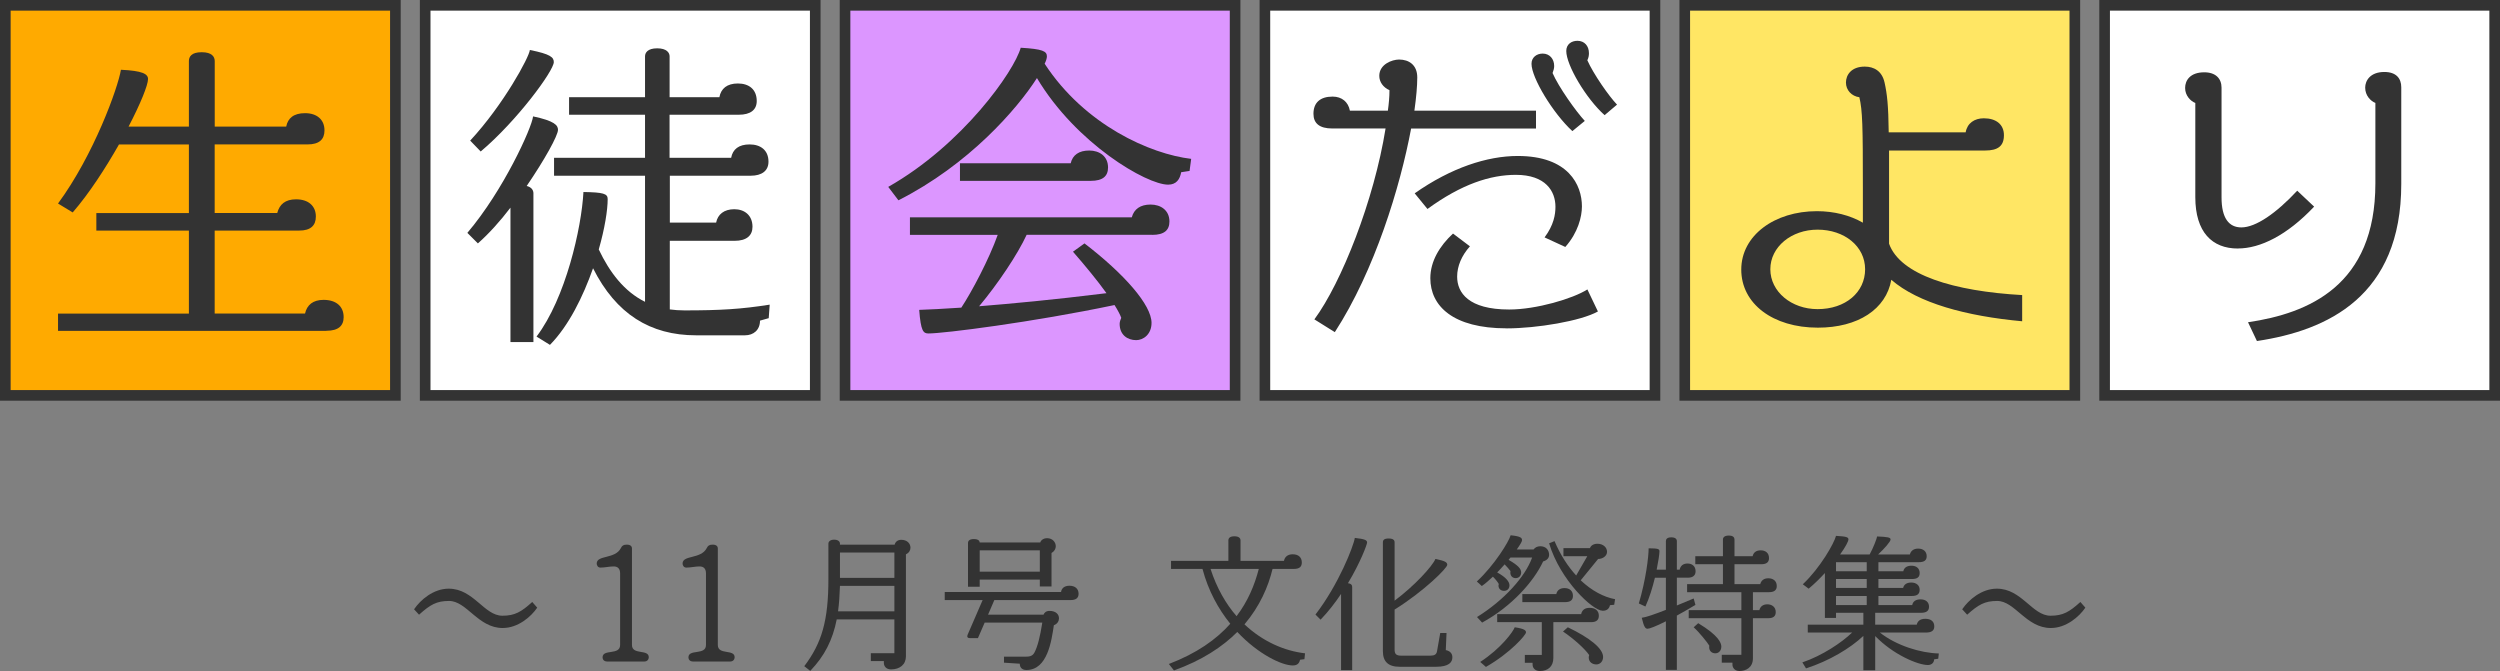
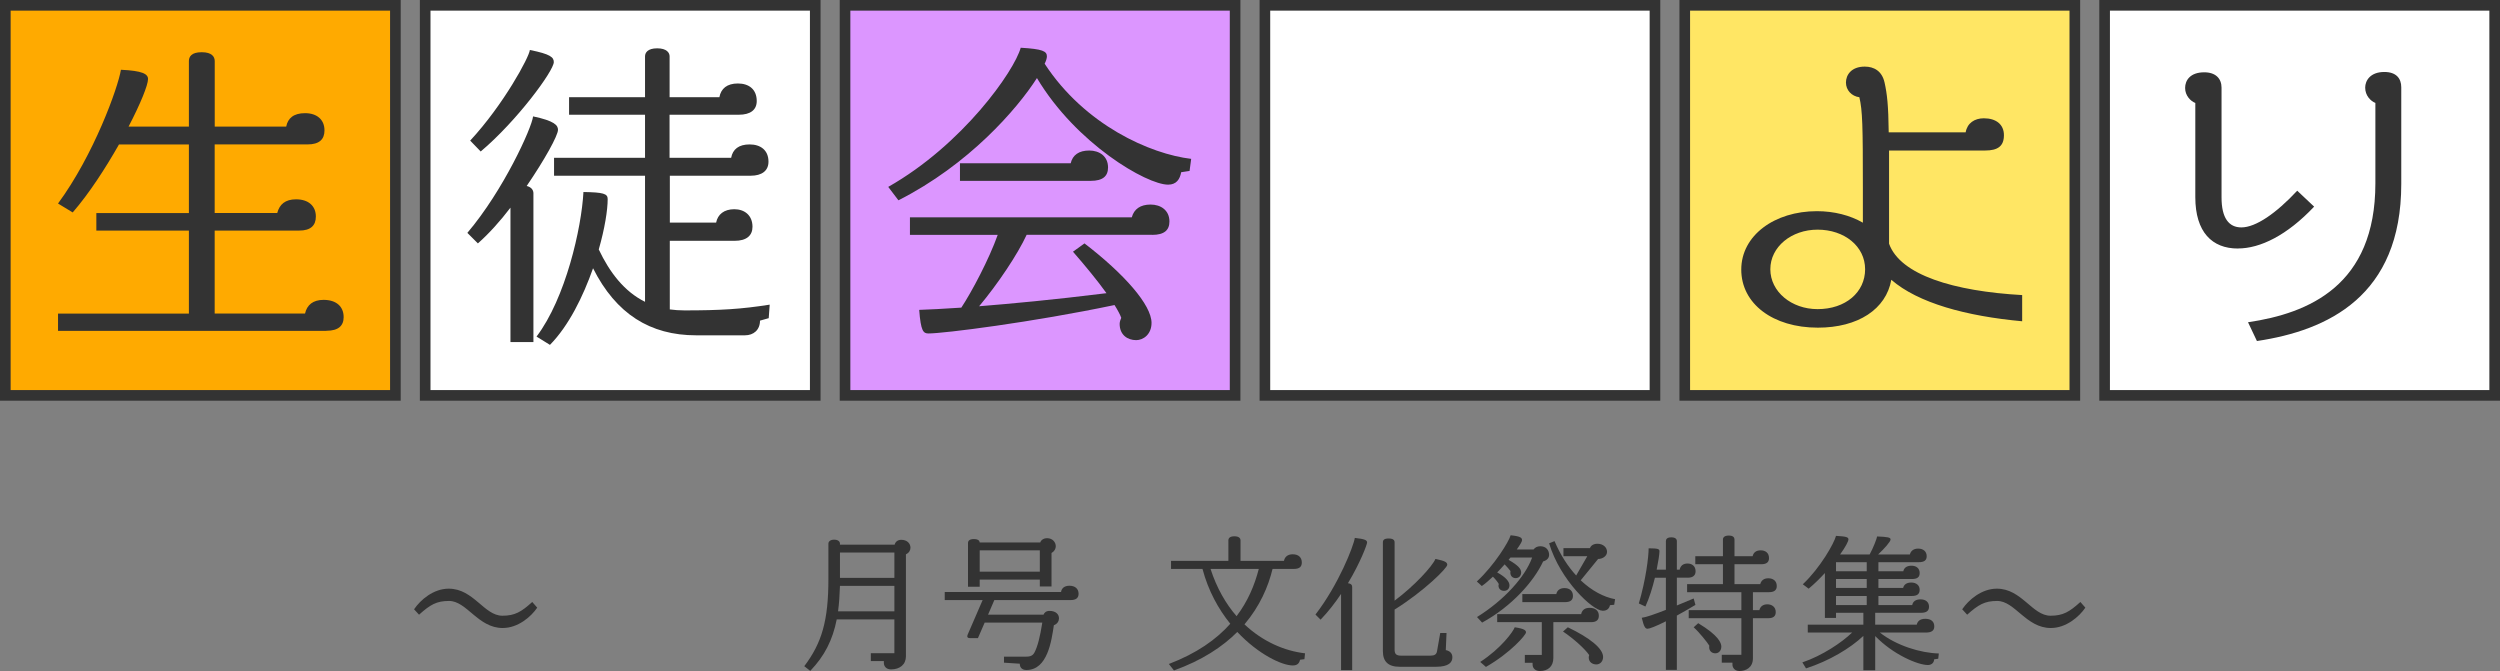
<svg xmlns="http://www.w3.org/2000/svg" id="_レイヤー_2" viewBox="0 0 512.73 137.62">
  <rect x="0" y="0" width="512.73" height="137.62" fill="#808080" stroke="none" />
  <g id="_レイヤー_4">
    <path d="m103.1,128.8c-5.07,0-7.35-5.55-11.01-5.55-2.58,0-3.87.78-6.15,2.82l-1.02-1.11c1.32-1.95,3.99-4.23,7.11-4.23,5.1,0,7.26,5.55,11.01,5.55,2.55,0,3.87-.78,6.12-2.82l1.02,1.17c-1.29,1.89-3.96,4.17-7.08,4.17Z" style="fill:#333; stroke-width:0px;" />
-     <path d="m132.16,135.67h-7.65c-.63,0-.93-.42-.93-.84,0-1.8,3.6-.36,3.6-2.55v-14.67c0-1.02-.51-1.44-1.32-1.44-.9,0-1.8.24-2.7.24-.54,0-.78-.45-.78-.84,0-1.77,3.78-.87,4.95-3.15.24-.51.54-.72,1.2-.72.78,0,1.08.33,1.08.81v19.77c0,2.13,3.45.78,3.45,2.52,0,.42-.3.87-.9.87Z" style="fill:#333; stroke-width:0px;" />
-     <path d="m149.77,135.67h-7.65c-.63,0-.93-.42-.93-.84,0-1.8,3.6-.36,3.6-2.55v-14.67c0-1.02-.51-1.44-1.32-1.44-.9,0-1.8.24-2.7.24-.54,0-.78-.45-.78-.84,0-1.77,3.78-.87,4.95-3.15.24-.51.54-.72,1.2-.72.78,0,1.08.33,1.08.81v19.77c0,2.13,3.45.78,3.45,2.52,0,.42-.3.87-.9.87Z" style="fill:#333; stroke-width:0px;" />
    <path d="m185.8,113.68v20.91c0,1.71-1.26,2.7-3.06,2.7-.93,0-1.47-.6-1.47-1.35v-.36h-2.67v-1.62h4.83v-6.93h-11.82c-.84,4.23-2.49,7.5-5.43,10.56l-1.23-.96c3.63-4.8,4.95-9.39,4.95-17.94v-7.2c0-.42.39-.81,1.17-.81s1.2.36,1.2.81v.21h11.22c.12-.54.6-.99,1.35-.99,1.2,0,1.89.75,1.89,1.62,0,.51-.27,1.05-.93,1.35Zm-2.37,6.48h-11.16c-.06,1.92-.18,3.63-.39,5.22h11.55v-5.22Zm0-6.84h-11.16v5.19h11.16v-5.19Z" style="fill:#333; stroke-width:0px;" />
    <path d="m219.59,123.07h-15.66l-1.29,3h11.37c.18-.45.57-.78,1.23-.78,1.26,0,1.95.66,1.95,1.53,0,.51-.3,1.14-1.05,1.41-.48,3.18-1.29,9.18-5.61,9.18-.9,0-1.38-.48-1.38-1.29l-3.24-.21v-1.23h4.35c.93,0,1.5-.12,1.89-.84.63-1.14,1.17-3.27,1.62-6.15h-11.82l-1.38,3.18h-1.68c-.36,0-.51-.15-.51-.39,0-.09.03-.18.06-.27l3.09-7.14h-7.77v-1.65h23.85c.12-.78.69-1.29,1.74-1.29,1.14,0,1.86.63,1.86,1.65,0,.84-.51,1.29-1.62,1.29Zm-3.93-9.66v6.87h-2.4v-1.41h-12.33v1.47h-2.4v-8.97c0-.42.27-.81,1.2-.81.87,0,1.17.33,1.2.69h12.42c.15-.45.63-.87,1.41-.87,1.2,0,1.77.93,1.77,1.62,0,.63-.39,1.17-.87,1.41Zm-2.4-.54h-12.33v4.38h12.33v-4.38Z" style="fill:#333; stroke-width:0px;" />
    <path d="m267.53,135.19l-.9.12c-.15.69-.51,1.17-1.5,1.17-2.22,0-7.05-2.28-11.37-6.87-3.06,3.06-7.23,5.82-12.99,7.89l-1.05-1.32c5.73-2.19,9.75-5.04,12.6-8.25-2.4-2.97-4.5-6.72-5.7-11.25h-6.45v-1.65h11.76v-4.2c0-.42.27-.84,1.23-.84s1.26.42,1.26.84v4.2h8.91c.15-.78.72-1.35,1.8-1.35,1.2,0,1.86.66,1.86,1.68,0,.84-.45,1.32-1.59,1.32h-4.41c-.87,3.6-2.58,7.62-5.76,11.37,3.75,3.54,8.22,5.46,12.42,5.94l-.12,1.2Zm-19.26-18.51c1.29,3.96,3.15,7.17,5.34,9.69,2.31-3.03,3.69-6.33,4.56-9.69h-9.9Z" style="fill:#333; stroke-width:0px;" />
    <path d="m276.45,119.62c.69.06.87.42.87.75v17.07h-2.28v-15.63c-1.2,1.8-2.61,3.63-4.2,5.28l-1.05-1.05c4.71-6.09,7.83-14.04,8.07-15.72,2.16.24,2.52.48,2.52.96,0,.36-1.35,4.05-3.93,8.34Zm18.06,17.13h-7.47c-2.37,0-3.42-1.11-3.42-3.18v-22.35c0-.45.24-.78,1.17-.78s1.23.33,1.23.78v11.97c4.08-3.03,7.77-7.08,8.37-8.55,2.01.39,2.43.69,2.43,1.2,0,.66-4.74,5.4-10.8,9.18v8.19c0,.93.33,1.26,1.38,1.26h5.94c.9,0,1.26-.27,1.38-.9l.66-3.75h1.29l-.15,3.51c.9.18,1.35.72,1.35,1.47,0,1.02-.69,1.95-3.36,1.95Z" style="fill:#333; stroke-width:0px;" />
    <path d="m316.48,115.15c-1.86,4.02-6.39,9.21-12.51,12.54l-1.05-1.14c5.61-3.48,9.9-8.28,11.31-12.21h-4.44c-.12.18-.27.33-.39.48,2.04,1.17,2.58,1.89,2.58,2.58s-.48,1.17-1.11,1.17c-.69,0-1.11-.48-1.11-1.11,0-.09,0-.21.03-.33-.24-.33-.75-.93-1.2-1.38-.48.54-.99,1.11-1.53,1.65,1.92,1.05,2.52,1.98,2.52,2.64,0,.72-.48,1.14-1.11,1.14-.69,0-1.14-.45-1.14-1.08,0-.09.03-.21.06-.33-.18-.33-.6-.9-1.2-1.5-.78.72-1.53,1.41-2.28,1.92l-1.02-.93c3.6-3.33,6.6-8.22,6.93-9.48,2.04.21,2.34.51,2.34,1.02,0,.27-.42.96-1.08,1.89h3.45c.27-.39.75-.66,1.38-.66,1.17,0,1.8.81,1.8,1.77,0,.6-.39,1.11-1.23,1.35Zm-11.73,21.63l-1.17-1.02c4.32-2.82,6.75-6.21,7.08-7.11,2.04.3,2.31.66,2.31,1.05,0,.51-3.18,4.2-8.22,7.08Zm21.57-9.18h-7.74v7.35c0,1.71-1.08,2.67-2.76,2.67-.93,0-1.5-.57-1.5-1.32v-.36h-1.59v-1.62h3.48v-6.72h-9.15v-1.65h17.22c.18-.81.72-1.29,1.77-1.29,1.17,0,1.86.63,1.86,1.62,0,.84-.48,1.32-1.59,1.32Zm-5.31-4.11h-8.79v-1.65h6.96c.18-.78.75-1.23,1.71-1.23s1.71.54,1.71,1.59c0,.84-.48,1.29-1.59,1.29Zm10.05.54l-.87.09c-.12.6-.54,1.14-1.44,1.14h-.06c-2.07-.03-8.73-6.3-10.98-13.83l1.11-.45c1.23,2.88,2.76,5.22,4.44,7.05l2.28-3.96h-4.89v-1.65h5.43c.21-.57.78-.9,1.56-.9,1.11,0,1.95.72,1.95,1.65,0,.87-.9,1.47-1.83,1.47l-3.57,4.38c2.28,2.16,4.77,3.45,7.05,3.87l-.18,1.14Zm-3.66,12.24c-.81,0-1.56-.48-1.56-1.41,0-.18.03-.39.09-.51-.84-1.23-3.09-3.3-5.37-4.83l.99-.87c4.62,2.22,7.23,4.38,7.23,6.09,0,.96-.66,1.53-1.38,1.53Z" style="fill:#333; stroke-width:0px;" />
    <path d="m346.16,118.48h-2.25v5.7c1.08-.45,2.25-.93,3.45-1.44l.36,1.32c-1.38.84-2.67,1.56-3.81,2.19v11.13h-2.25v-9.96c-2.01,1.02-3.36,1.53-3.75,1.53-.48,0-.75-.39-1.2-2.25.84-.09,2.64-.72,4.95-1.62v-6.6h-2.25c-.48,1.98-1.14,4.17-1.95,5.91l-1.35-.63c1.44-4.86,2.01-9.54,2.01-11.31,2.07,0,2.22.18,2.22.63,0,.54-.21,1.98-.57,3.75h1.89v-5.85c0-.39.24-.78,1.11-.78s1.14.39,1.14.78v5.85h.57c.18-.81.72-1.26,1.62-1.26s1.65.51,1.65,1.59c0,.84-.54,1.32-1.59,1.32Zm16.65,2.97h-3.3v3.69h1.32c.18-.75.75-1.2,1.65-1.2s1.71.54,1.71,1.59c0,.84-.48,1.26-1.56,1.26h-3.12v8.22c0,1.95-1.5,2.61-2.76,2.61-1.05,0-1.44-.78-1.44-1.29v-.42h-2.19v-1.62h4.02v-7.5h-10.8v-1.65h10.8v-3.69h-11.13v-1.65h7.35v-4.08h-5.67v-1.65h5.67v-3.42c0-.39.27-.81,1.2-.81s1.17.42,1.17.81v3.42h3.72c.18-.78.75-1.2,1.65-1.2.96,0,1.71.51,1.71,1.59,0,.81-.48,1.26-1.56,1.26h-5.52v4.08h5.28c.21-.78.78-1.2,1.65-1.2.99,0,1.74.54,1.74,1.59,0,.81-.48,1.26-1.59,1.26Zm-11.01,12.54c-.78,0-1.26-.54-1.26-1.23,0-.12,0-.24.03-.33-.36-.63-2.1-2.79-3.21-3.78l.93-.84c4.23,2.55,4.74,4.08,4.74,4.8,0,.84-.54,1.38-1.23,1.38Z" style="fill:#333; stroke-width:0px;" />
    <path d="m397.52,135.1l-.84.12c-.03.69-.51,1.17-1.29,1.17-2.04,0-7.11-2.13-10.8-5.94v7.02h-2.43v-7.05c-2.7,2.55-7.02,5.13-11.76,6.66l-.75-1.23c4.08-1.38,8.1-4.08,10.2-6.12h-9.09v-1.62h11.4v-2.43h-5.61v1.05h-2.28v-9.21c-.99,1.08-2.1,2.19-3.33,3.21l-1.2-.9c3.6-3.39,6.45-8.46,6.81-9.93,2.04.12,2.55.24,2.55.72,0,.39-.6,1.56-1.71,3.09h6.06c.75-1.35,1.5-3.33,1.53-3.69,2.28.09,2.76.21,2.76.63s-1.23,1.83-2.55,3.06h6.51c.18-.69.72-1.2,1.71-1.2,1.05,0,1.74.6,1.74,1.56,0,.87-.54,1.23-1.65,1.23h-8.25v1.86h5.1c.15-.69.69-1.14,1.68-1.14s1.68.54,1.68,1.5c0,.87-.51,1.23-1.59,1.23h-6.87v1.83h5.07c.15-.66.69-1.11,1.68-1.11s1.71.57,1.71,1.47-.51,1.29-1.62,1.29h-6.84v1.86h6.93c.15-.72.69-1.17,1.71-1.17s1.74.54,1.74,1.5c0,.87-.54,1.26-1.65,1.26h-9.39v2.43h8.52c.18-.75.72-1.2,1.77-1.2,1.17,0,1.83.57,1.83,1.56,0,.84-.54,1.26-1.71,1.26h-9.45c3.42,2.7,8.37,4.2,12.09,4.29l-.12,1.08Zm-14.67-19.8h-6.3v1.86h6.3v-1.86Zm0,3.45h-6.3v1.83h6.3v-1.83Zm0,3.48h-6.3v1.86h6.3v-1.86Z" style="fill:#333; stroke-width:0px;" />
    <path d="m420.61,128.8c-5.07,0-7.35-5.55-11.01-5.55-2.58,0-3.87.78-6.15,2.82l-1.02-1.11c1.32-1.95,3.99-4.23,7.11-4.23,5.1,0,7.26,5.55,11.01,5.55,2.55,0,3.87-.78,6.12-2.82l1.02,1.17c-1.29,1.89-3.96,4.17-7.08,4.17Z" style="fill:#333; stroke-width:0px;" />
    <rect x="1.09" y="1.09" width="80" height="80" style="fill:#fa0; stroke:#333; stroke-miterlimit:10; stroke-width:2.18px;" />
    <rect x="87.2" y="1.09" width="80" height="80" style="fill:#fff; stroke:#333; stroke-miterlimit:10; stroke-width:2.18px;" />
    <rect x="173.31" y="1.09" width="80" height="80" style="fill:#dc96ff; stroke:#333; stroke-miterlimit:10; stroke-width:2.18px;" />
    <rect x="259.42" y="1.09" width="80" height="80" style="fill:#fff; stroke:#333; stroke-miterlimit:10; stroke-width:2.18px;" />
    <rect x="345.53" y="1.09" width="80" height="80" style="fill:#ffe664; stroke:#333; stroke-miterlimit:10; stroke-width:2.18px;" />
    <rect x="431.64" y="1.09" width="80" height="80" style="fill:#fff; stroke:#333; stroke-miterlimit:10; stroke-width:2.18px;" />
    <path d="m458.95,50.97c-5.24,0-8.71-3.34-8.71-10.54v-19.31c-.98-.39-2.09-1.51-2.09-3.08s1.05-3.21,3.93-3.21c2.36,0,3.54,1.31,3.54,3.14v22.52c0,4.25,1.51,6.15,4.06,6.15,2.95,0,7.13-2.88,11.46-7.53l3.47,3.27c-5.56,5.89-11.06,8.58-15.64,8.58Zm3.93,18.98l-1.83-3.86c12.44-1.83,26.12-7.53,26.12-28.48v-16.5c-.98-.39-2.09-1.51-2.09-3.14,0-1.44,1.05-3.21,3.93-3.21,2.42,0,3.47,1.31,3.47,3.14v19.83c0,23.04-15.12,30.05-29.59,32.21Z" style="fill:#333; stroke-width:0px;" />
    <path d="m66.95,67.86H11.9v-3.54h26.84v-17.02h-18.98v-3.6h18.98v-14.07h-14.34c-2.75,4.84-6.09,10.02-9.49,13.94l-3.01-1.83c7.33-9.95,12.31-23.76,12.9-27.43,4.39.2,5.56.85,5.56,1.9,0,1.24-1.57,5.11-3.99,9.75h12.37v-13.42c0-.92.52-1.83,2.62-1.83s2.68.92,2.68,1.83v13.42h14.66c.33-1.7,1.51-2.75,3.86-2.75,2.49,0,3.99,1.37,3.99,3.53,0,1.83-1.05,2.88-3.47,2.88h-19.05v14.07h12.83c.46-1.77,1.64-2.81,3.86-2.81,2.55,0,4.06,1.37,4.06,3.53,0,1.83-1.05,2.88-3.4,2.88h-17.35v17.02h18.53c.39-1.77,1.64-2.81,3.8-2.81,2.62,0,4.12,1.37,4.12,3.53,0,1.77-1.05,2.81-3.54,2.81Z" style="fill:#333; stroke-width:0px;" />
    <path d="m108.02,38.14c1.05.26,1.38.92,1.38,1.51v30.5h-4.71v-27.56c-2.09,2.75-4.45,5.37-6.68,7.33l-2.16-2.16c7.4-8.71,13.22-21.54,13.48-23.89,4.39.92,5.11,1.83,5.11,2.75,0,1.18-2.75,6.15-6.42,11.52Zm-9.43-7.07l-2.16-2.23c6.87-7.4,12.11-17.15,12.24-18.59,4.25.85,4.91,1.51,4.91,2.49,0,1.77-7.53,12.04-14.99,18.33Zm59.11,34.17l-1.83.52c0,1.9-1.31,3.01-3.08,3.01h-10.02c-9.43,0-16.43-4.39-21.14-13.75-2.03,5.76-4.97,11.78-8.84,15.71l-2.75-1.7c5.96-7.86,9.23-22.26,9.62-29.65,4.06.07,4.97.33,4.97,1.44,0,2.23-.59,6.02-1.83,10.34,2.23,4.71,5.24,8.64,9.49,10.74v-25.86h-18.66v-3.67h18.66v-8.84h-15.58v-3.6h15.58v-8.38c0-.72.52-1.64,2.49-1.64s2.55.92,2.55,1.64v8.38h10.21c.33-1.77,1.57-2.81,3.8-2.81s3.86,1.18,3.86,3.6c0,1.83-1.31,2.81-3.67,2.81h-14.21v8.84h12.63c.33-1.77,1.57-2.75,3.8-2.75s3.86,1.18,3.86,3.54c0,1.83-1.31,2.88-3.67,2.88h-16.56v9.62h9.49c.33-1.7,1.64-2.75,3.73-2.75s3.73,1.24,3.73,3.6c0,1.77-1.18,2.88-3.67,2.88h-13.29v14.07c.98.13,1.96.2,3.01.2,7.4,0,11.65-.26,17.48-1.18l-.2,2.75Z" style="fill:#333; stroke-width:0px;" />
    <path d="m243.95,35.06l-1.7.26c-.26,1.44-.98,2.55-2.68,2.55-4.39,0-18.85-8.38-26.9-21.86-4.06,6.35-13.94,17.74-28.41,25.07l-2.09-2.75c15.25-8.64,25.86-23.76,27.17-28.54,4.52.26,5.37.72,5.37,1.77,0,.33-.13.85-.46,1.51,8.25,12.63,21.73,18.53,30.05,19.51l-.33,2.49Zm-7.66,13.09h-25.73c-1.83,3.99-5.96,10.15-9.75,14.66,6.48-.52,15.06-1.31,26.12-2.68-1.83-2.55-4.25-5.5-6.87-8.51l2.36-1.7c8.18,6.28,13.75,12.63,13.75,16.3,0,2.36-1.7,3.54-3.14,3.54-1.83,0-3.4-1.11-3.4-3.34,0-.46.2-.92.33-1.24-.2-.59-.72-1.57-1.38-2.62-16.82,3.53-35.02,5.83-38.16,5.83-1.05,0-1.57-.46-1.9-4.84,2.03-.07,4.84-.2,8.64-.46,2.16-3.27,5.7-9.95,7.46-14.92h-18v-3.6h45.5c.46-1.7,1.77-2.62,3.86-2.62s3.86,1.18,3.86,3.47c0,1.77-1.05,2.75-3.53,2.75Zm-12.57-11.06h-26.84v-3.6h22.71c.39-1.7,1.7-2.62,3.8-2.62s3.86,1.18,3.86,3.47c0,1.77-1.05,2.75-3.53,2.75Z" style="fill:#333; stroke-width:0px;" />
-     <path d="m289.41,26.36c-2.23,11.91-7.46,29.13-15.65,41.76l-4.19-2.62c5.56-7.53,12.24-24.42,14.6-39.15h-10.93c-2.62,0-3.86-1.05-3.86-3.01,0-2.29,1.38-3.53,3.93-3.53,1.9,0,3.21,1.11,3.54,2.88h7.79c.2-1.44.33-2.81.33-4.19-1.31-.59-2.09-1.7-2.09-2.95,0-2.36,2.62-3.34,4.06-3.34,2.03,0,3.73,1.11,3.73,3.67,0,1.7-.2,4.06-.59,6.81h24.94v3.67h-25.59Zm31.62,24.29l-4.25-1.96c1.9-2.55,2.23-4.71,2.23-6.28,0-3.21-2.03-6.55-8.12-6.55-5.24,0-11.13,1.9-18.13,7l-2.62-3.21c7.46-5.24,14.86-7.66,21.14-7.66,10.41,0,13.16,5.96,13.16,10.34,0,2.09-.79,5.37-3.4,8.31Zm-12.04,16.69c-11,0-15.64-4.58-15.64-10.28,0-3.47,1.9-6.61,4.65-9.16l3.47,2.62c-1.7,1.9-2.62,4.06-2.62,6.22,0,3.27,2.29,6.74,10.67,6.74,5.56,0,13.09-2.23,16.04-4.12l2.16,4.52c-3.47,1.96-12.57,3.47-18.72,3.47Zm13.49-40.45c-3.99-3.67-8.38-10.93-8.38-13.81,0-1.31,1.05-2.09,2.29-2.09,1.44,0,2.36,1.11,2.36,2.55,0,.46-.13.92-.33,1.44,1.24,2.88,4.84,7.92,6.61,9.82l-2.55,2.09Zm6.61-3.27c-3.86-3.47-7.86-10.28-7.86-13.16,0-1.37,1.05-2.09,2.29-2.09,1.44,0,2.36,1.05,2.36,2.55,0,.46-.07.92-.33,1.44,1.24,2.81,4.45,7.4,6.09,9.1l-2.55,2.16Z" style="fill:#333; stroke-width:0px;" />
    <path d="m387.89,57.38c-1.05,6.02-6.81,9.82-15.06,9.82-9.23,0-15.71-4.91-15.71-11.91s6.81-11.98,15.51-11.98c3.54,0,6.81.85,9.43,2.36v-7.2c0-12.63-.07-15.78-.72-18.53-1.57-.2-2.75-1.44-2.75-3.01s1.11-3.27,3.86-3.27c1.9,0,3.54.92,4.06,3.27s.79,4.65.85,10.21h15.78c.33-1.9,1.83-2.88,3.73-2.88,2.49,0,4.12,1.24,4.12,3.47s-1.24,3.14-3.86,3.14h-19.7v19.11c2.29,6.42,13.29,9.75,27.3,10.54v5.37c-11.46-1.05-21.34-3.73-26.84-8.51Zm-15.12-10.28c-5.37,0-9.69,3.53-9.69,8.12s4.32,8.18,9.69,8.18c5.76,0,9.75-3.47,9.75-8.18s-4.25-8.12-9.75-8.12Z" style="fill:#333; stroke-width:0px;" />
  </g>
</svg>